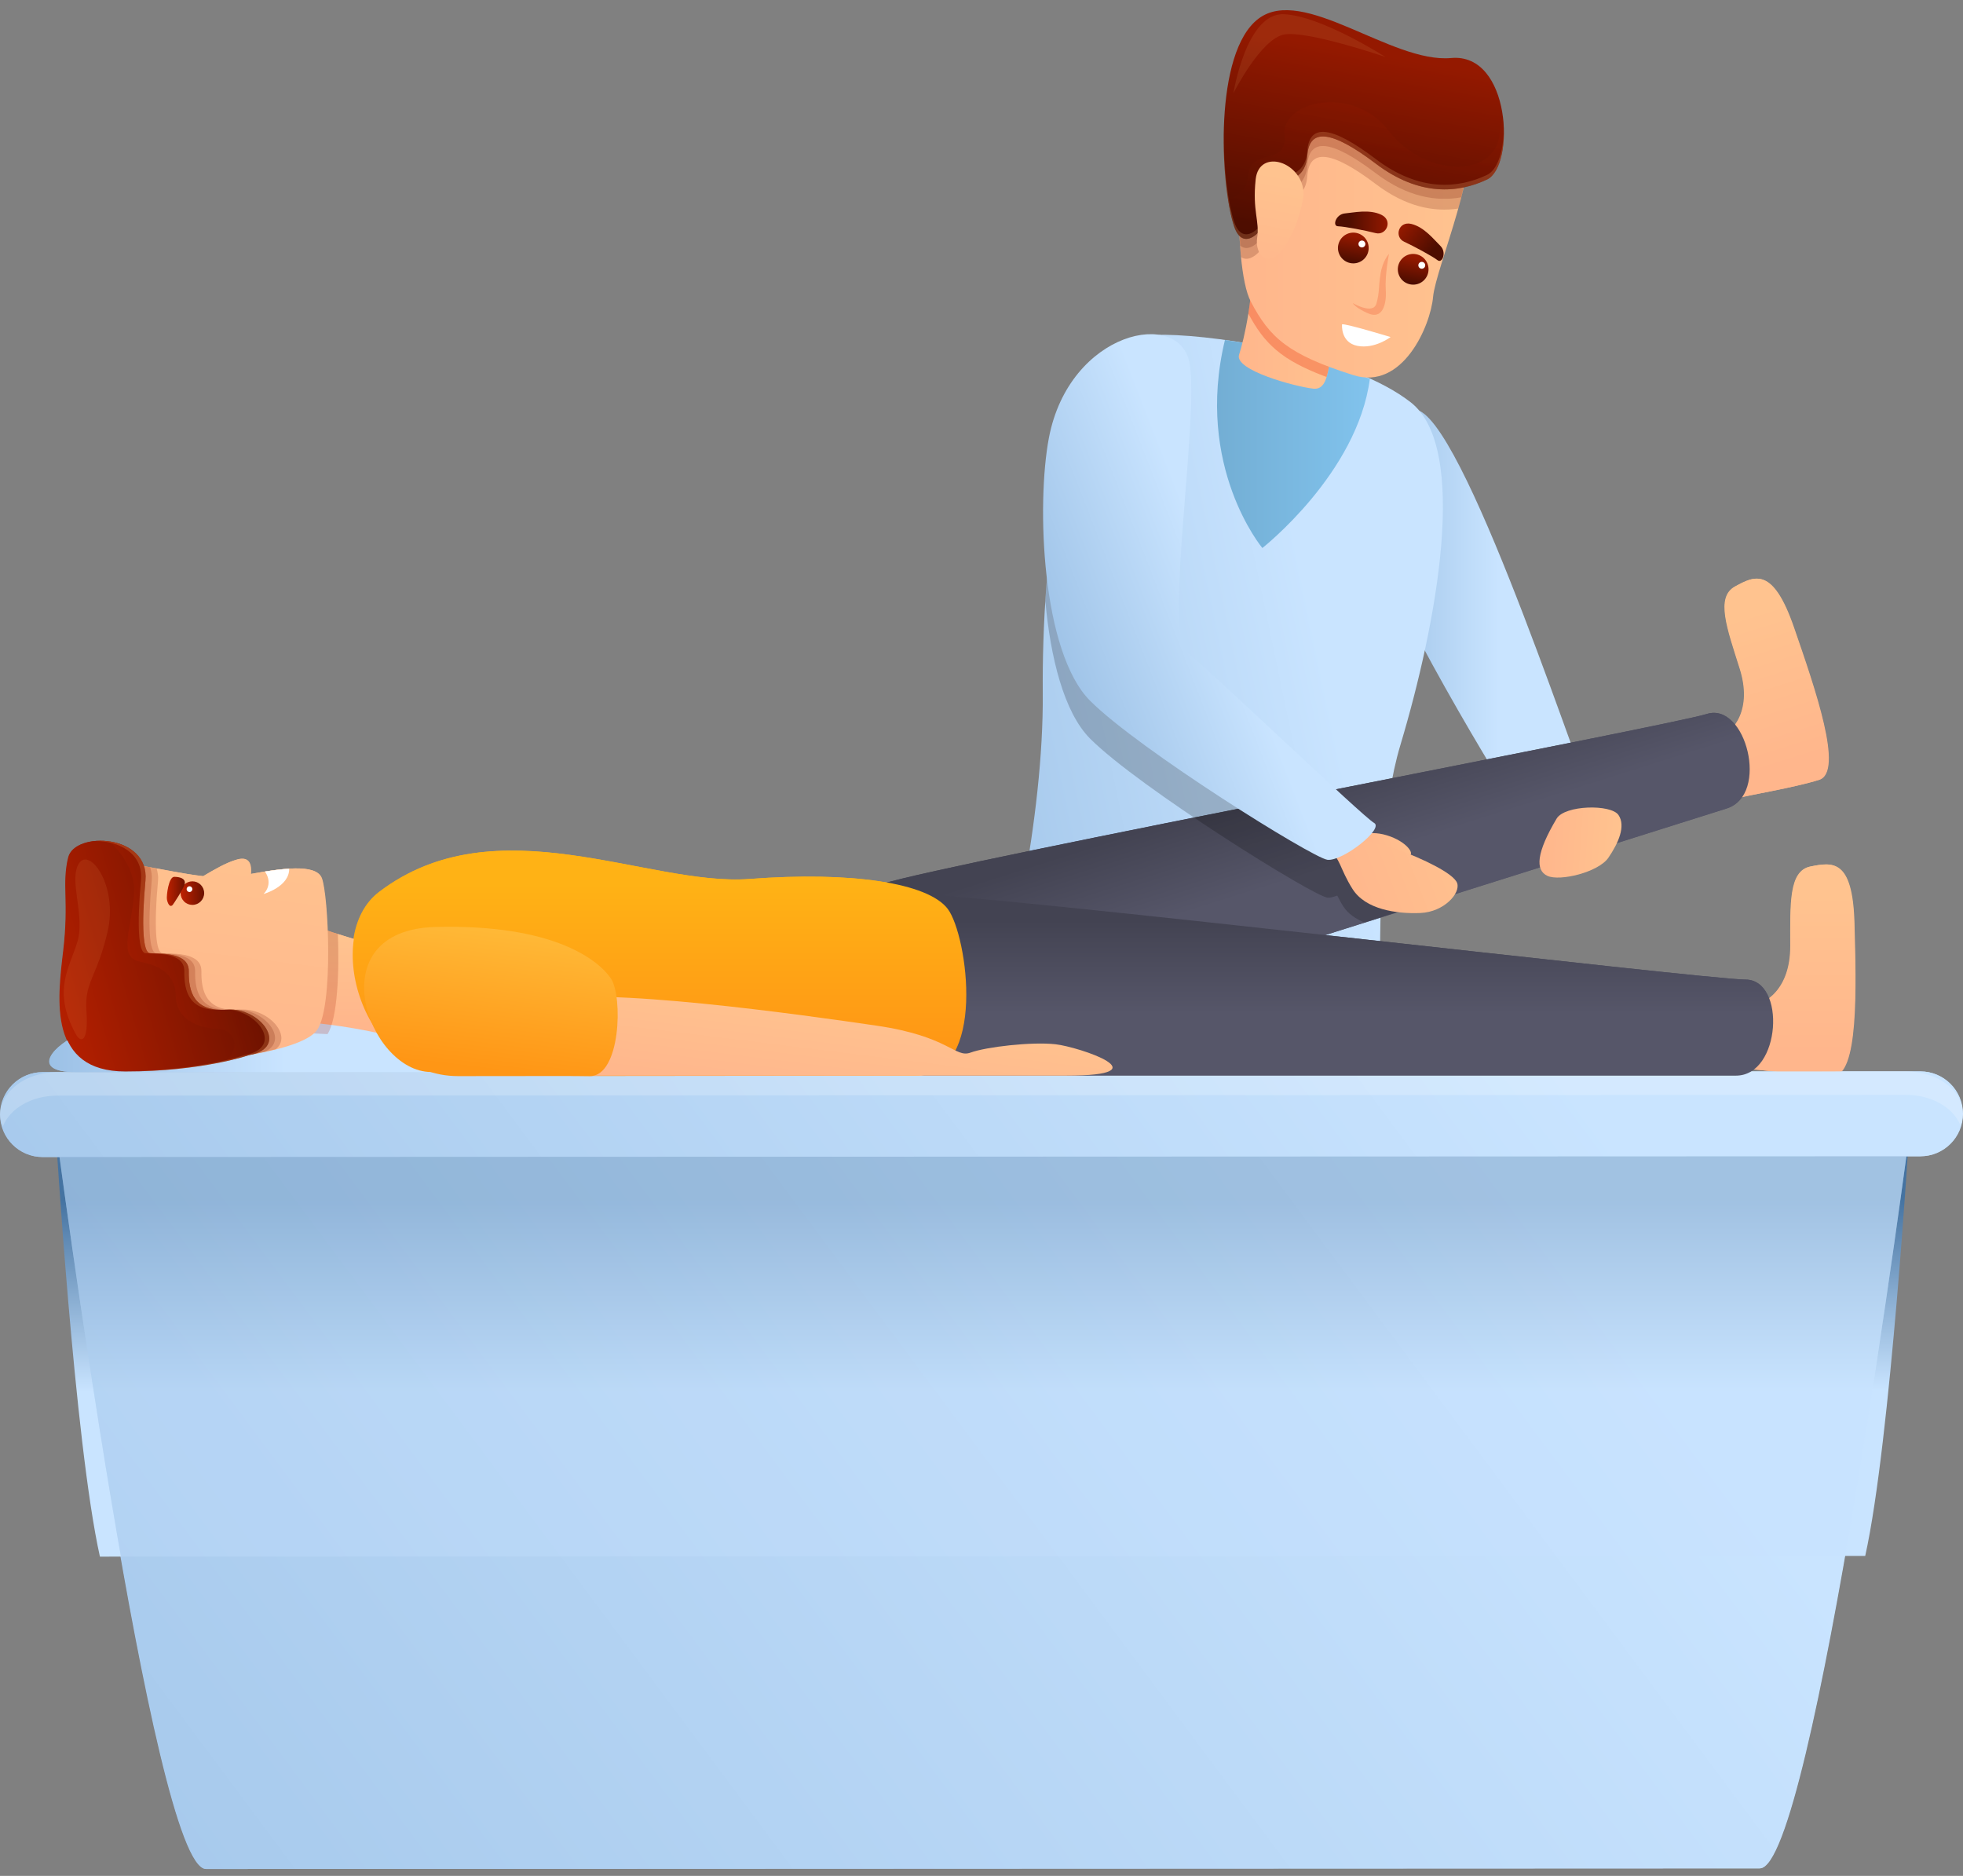
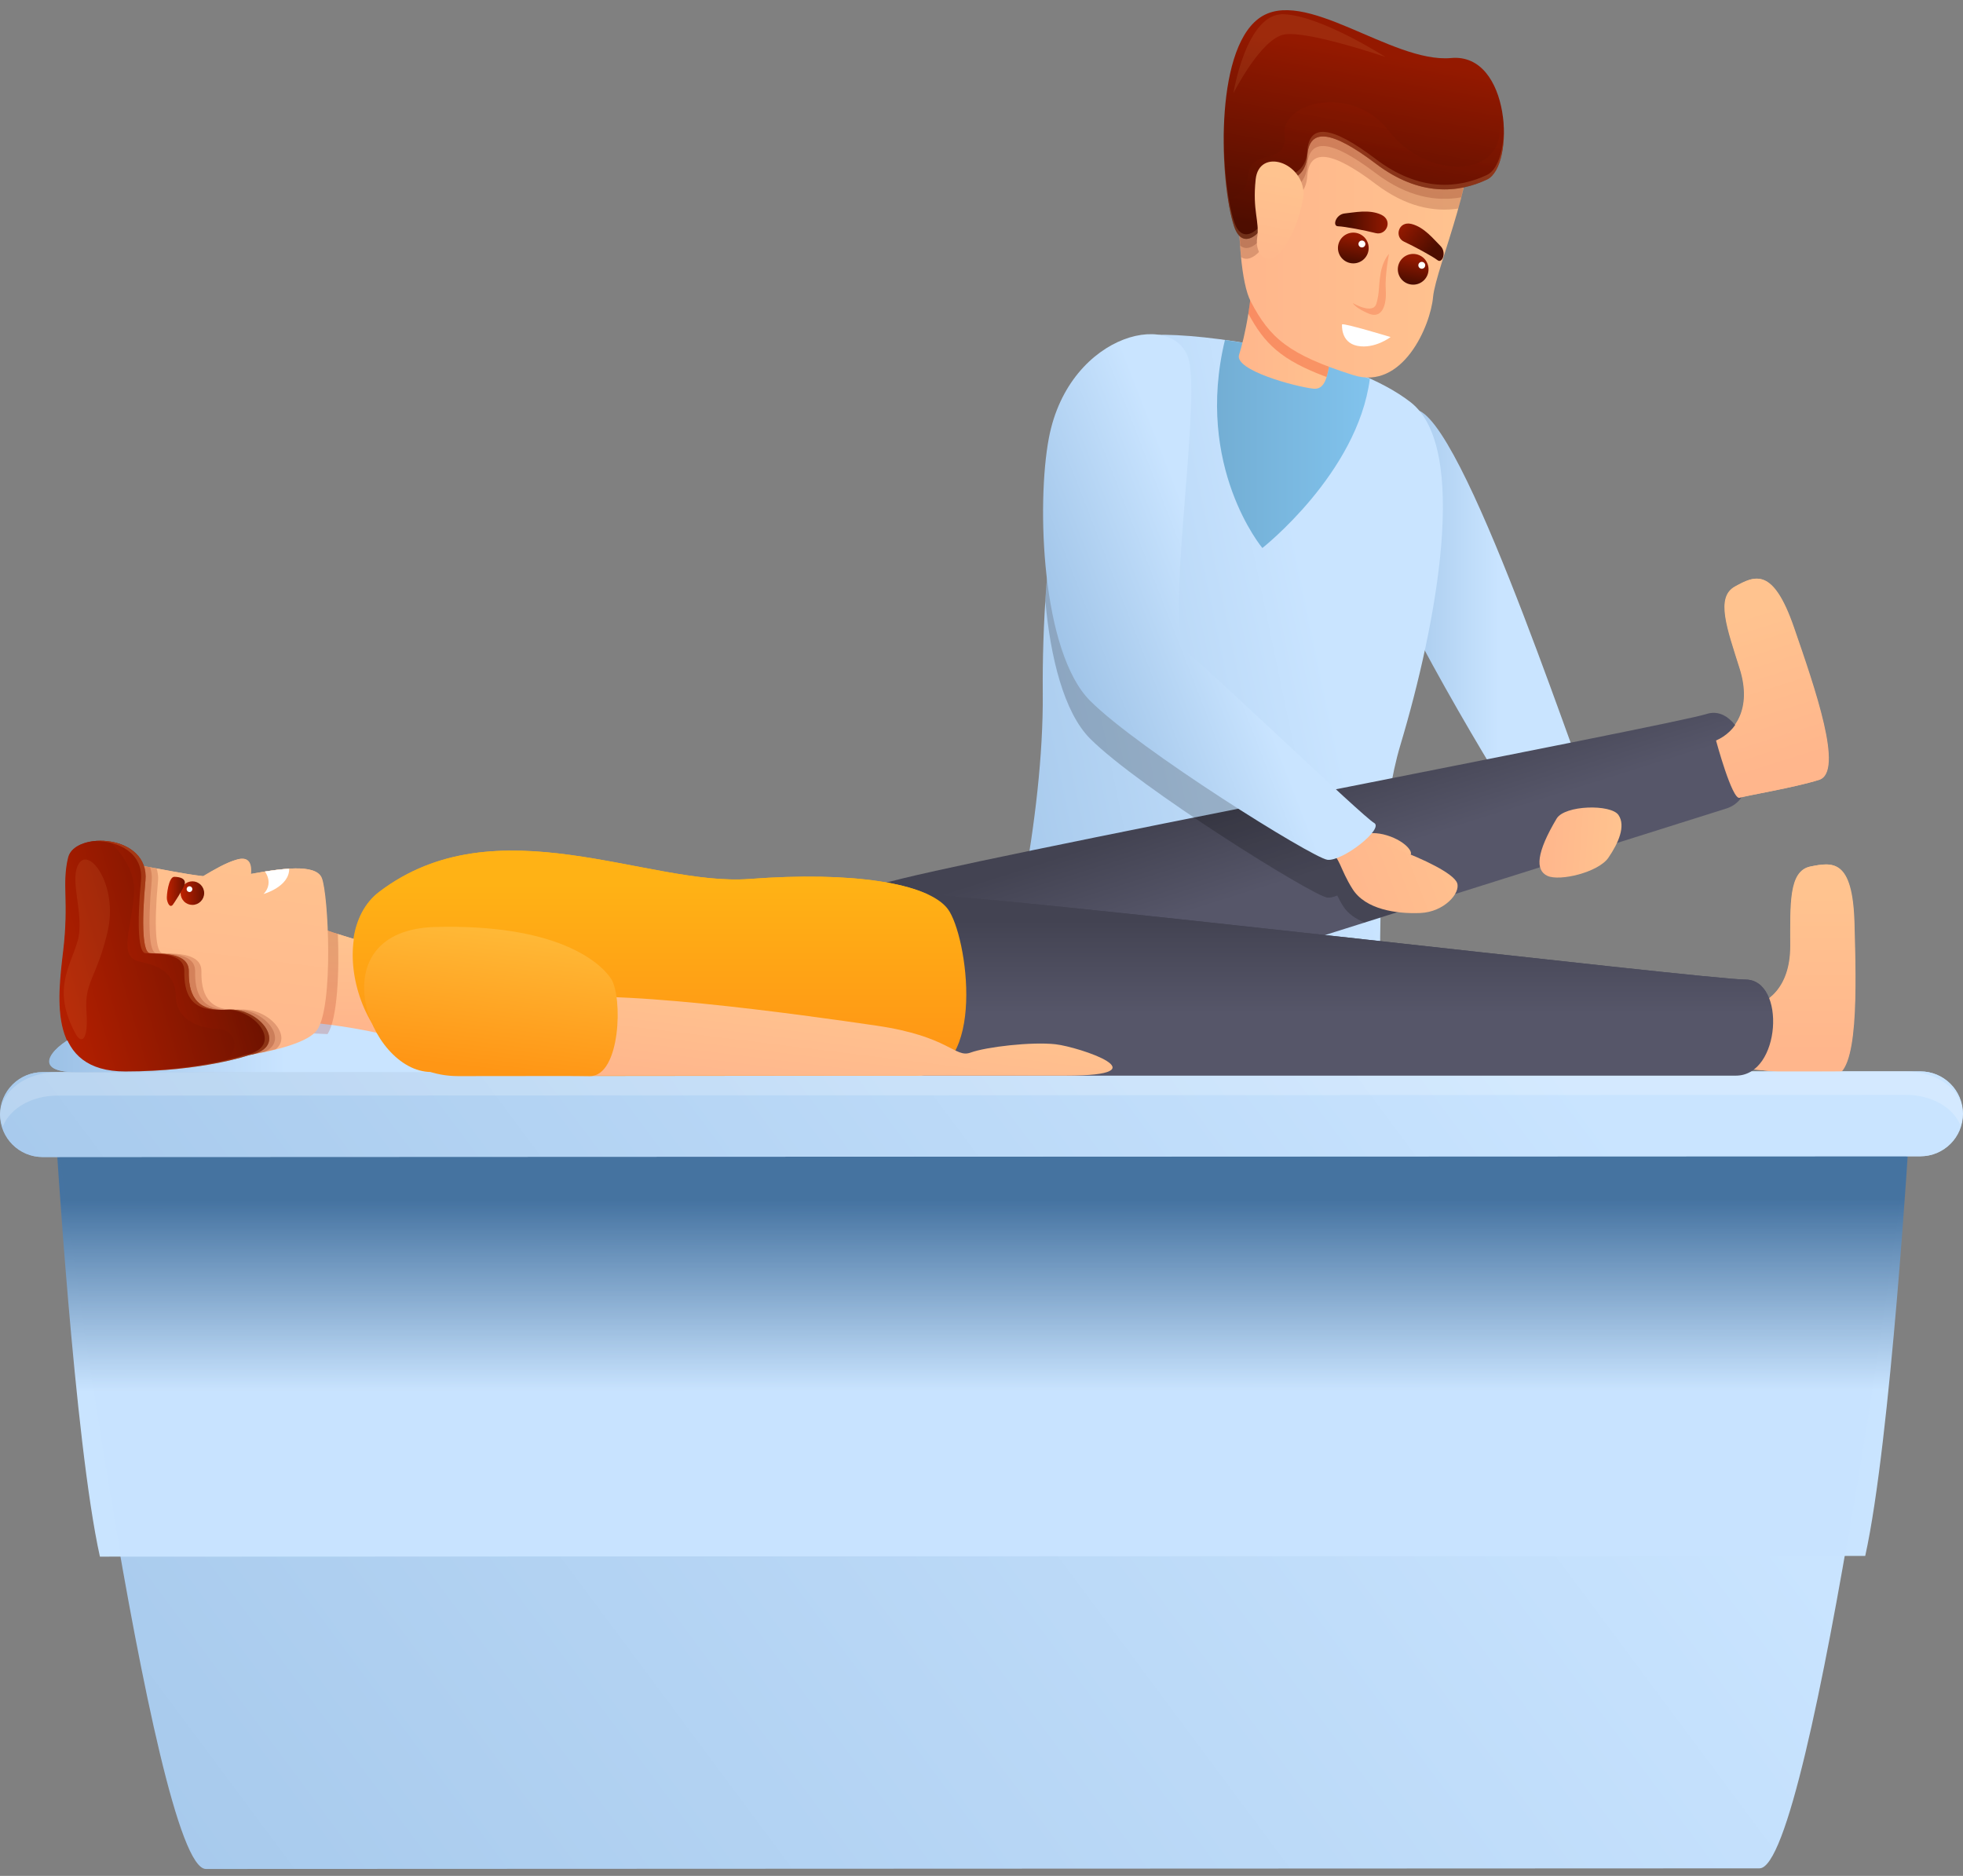
<svg xmlns="http://www.w3.org/2000/svg" width="90" height="86" viewBox="0 0 90 86" fill="none">
  <rect x="0" y="0" width="90" height="86" fill="#808080" stroke="none" />
  <path d="M65.069 18.828C67.407 19.892 72.721 36.514 73.314 37.473C73.908 38.432 71.343 39.23 70.411 38.237C69.479 37.245 64.204 28.296 63.258 25.511C62.311 22.726 64.129 18.401 65.069 18.828Z" fill="url(#paint0_linear_0_6610)" />
  <path d="M53.404 15.347C48.58 15.274 47.762 25.954 47.809 31.758C47.857 37.561 46.218 44.535 45.141 48.489C44.064 52.442 61.963 53.988 62.898 51.788C63.833 49.588 62.529 39.746 64.202 34.167C65.875 28.588 67.37 20.54 64.676 18.441C61.982 16.342 56.138 15.389 53.404 15.347Z" fill="url(#paint1_linear_0_6610)" />
  <path d="M13.709 47.348C16.025 47.443 18.236 47.61 18.236 47.61C18.236 47.61 17.854 44.076 17.377 43.575C16.899 43.074 14.583 42.739 14.225 42.238C13.867 41.736 13.153 47.295 13.709 47.348Z" fill="url(#paint2_linear_0_6610)" />
  <path d="M80.035 46.191C80.992 46.093 82.079 45.31 82.079 43.379C82.079 41.447 81.999 39.924 83.001 39.724C84.003 39.524 84.924 39.363 85.005 42.329C85.085 45.294 85.205 49.334 84.003 49.334C82.8 49.334 80.636 49.021 80.276 49.021C79.915 49.021 80.035 46.191 80.035 46.191Z" fill="url(#paint3_linear_0_6610)" />
  <path d="M58.359 51.45L58.359 51.075L45.045 51.268L31.731 51.086L31.731 51.461L2.552 51.884C2.552 51.884 6.999 85.682 9.44 85.682L31.741 85.673C48.05 85.666 64.359 85.66 80.669 85.653C83.11 85.652 87.538 51.85 87.538 51.85L58.359 51.45Z" fill="url(#paint4_linear_0_6610)" />
  <path d="M31.731 51.458V51.461L2.552 51.883C2.552 51.883 3.411 66.113 4.581 71.363L85.517 71.331C86.683 66.08 87.538 51.85 87.538 51.85L58.359 51.45V51.447L31.731 51.458Z" fill="url(#paint5_linear_0_6610)" />
  <path d="M88.034 53.008L1.946 53.043C0.872 53.043 0 52.172 1.37781e-07 51.098C-0 50.024 0.87 49.153 1.944 49.152L88.033 49.118C89.107 49.117 89.978 49.988 89.979 51.062C89.979 52.137 89.109 53.008 88.034 53.008Z" fill="url(#paint6_linear_0_6610)" />
  <path opacity="0.2" d="M2.607 50.228L87.371 50.194C88.559 50.194 89.55 50.79 89.865 51.601C89.932 51.428 89.979 51.25 89.979 51.062C89.978 49.988 88.811 49.118 87.371 49.118L2.607 49.152C1.167 49.152 -0 50.024 1.02797e-07 51.098C1.02797e-07 51.286 0.047 51.464 0.114 51.636C0.428 50.825 1.419 50.228 2.607 50.228Z" fill="white" />
  <path d="M78.656 33.948C79.539 33.567 80.341 32.493 79.76 30.651C79.179 28.809 78.645 27.381 79.54 26.889C80.435 26.396 81.266 25.966 82.234 28.77C83.202 31.574 84.532 35.391 83.385 35.753C82.238 36.114 80.081 36.466 79.737 36.575C79.393 36.683 78.656 33.948 78.656 33.948Z" fill="url(#paint7_linear_0_6610)" />
  <path d="M40.387 40.535C43.675 39.499 76.483 33.288 78.252 32.73C80.021 32.172 81.122 36.443 79.151 37.065L43.657 48.255C42.242 48.701 37.072 41.581 40.387 40.535Z" fill="url(#paint8_linear_0_6610)" />
  <path d="M41.557 40.967C45.004 40.967 78.161 44.908 80.016 44.908C81.871 44.908 81.637 49.312 79.57 49.312H42.354C40.87 49.312 38.08 40.967 41.557 40.967Z" fill="url(#paint9_linear_0_6610)" />
  <path d="M17.931 47.503C11.922 46.01 4.706 46.982 3.639 47.408C2.572 47.835 1.214 49.152 3.494 49.152H21.722C23.098 49.151 17.931 47.503 17.931 47.503Z" fill="url(#paint10_linear_0_6610)" />
  <path d="M20.983 49.334C16.589 49.334 14.715 42.911 17.381 40.885C22.744 36.809 29.706 40.649 34.359 40.296C39.011 39.943 42.529 40.471 43.434 41.672C44.339 42.873 45.261 49.312 41.965 49.312C38.67 49.312 22.146 49.334 20.983 49.334Z" fill="url(#paint11_linear_0_6610)" />
  <path opacity="0.2" d="M15.47 42.817C14.896 42.637 14.379 42.453 14.225 42.238C13.867 41.736 13.153 47.295 13.709 47.348C14.148 47.366 14.577 47.387 14.994 47.408C15.451 46.719 15.539 44.566 15.47 42.817Z" fill="url(#paint12_linear_0_6610)" />
  <path d="M14.737 40.254C14.472 39.572 12.847 39.819 11.489 40.066C11.527 39.649 11.439 39.242 10.862 39.404C10.368 39.541 9.821 39.864 9.307 40.168C7.487 39.964 5.378 39.289 4.578 39.713C3.519 40.275 3.475 41.68 3.497 44.274C3.519 46.868 3.727 48.96 6.278 48.874C8.829 48.787 13.764 48.316 14.52 47.214C15.277 46.111 15.039 41.032 14.737 40.254Z" fill="url(#paint13_linear_0_6610)" />
  <path opacity="0.2" d="M12.615 48.103C13.414 47.488 12.27 46.191 10.974 46.286C9.438 46.399 9.198 45.468 9.213 44.524C9.227 43.58 7.69 43.749 7.408 43.692C7.127 43.636 7.028 42.494 7.225 40.366C7.245 40.158 7.204 39.984 7.161 39.814C6.055 39.609 5.068 39.453 4.578 39.713C3.975 40.033 3.707 40.638 3.587 41.569C3.591 42.177 3.56 42.784 3.494 43.389C3.493 43.667 3.494 43.961 3.497 44.274C3.519 46.868 3.727 48.96 6.278 48.873C7.985 48.816 10.739 48.58 12.615 48.103Z" fill="url(#paint14_linear_0_6610)" />
  <path opacity="0.2" d="M6.278 48.874C7.83 48.821 10.257 48.623 12.096 48.23C13.303 47.697 12.083 46.183 10.685 46.286C9.149 46.399 8.91 45.468 8.924 44.524C8.938 43.58 7.401 43.749 7.12 43.692C6.838 43.636 6.739 42.494 6.936 40.366C6.958 40.138 6.919 39.944 6.866 39.761C5.883 39.586 5.024 39.477 4.578 39.713C3.519 40.275 3.476 41.68 3.497 44.274C3.519 46.868 3.728 48.96 6.278 48.874Z" fill="url(#paint15_linear_0_6610)" />
  <path d="M11.399 48.37C11.399 48.37 9.255 49.121 5.731 49.121C2.207 49.121 2.63 45.849 2.898 43.58C3.166 41.311 2.828 40.521 3.124 39.309C3.42 38.097 6.845 38.238 6.647 40.366C6.45 42.494 6.549 43.636 6.83 43.692C7.112 43.749 8.649 43.58 8.635 44.524C8.621 45.468 8.86 46.399 10.397 46.286C11.933 46.173 13.29 48.029 11.399 48.37Z" fill="url(#paint16_linear_0_6610)" />
  <path opacity="0.3" d="M10.397 46.286C8.86 46.399 8.621 45.468 8.635 44.524C8.649 43.58 7.112 43.749 6.83 43.692C6.549 43.636 6.45 42.494 6.647 40.366C6.748 39.281 5.907 38.718 5.019 38.582C5.542 39.101 6.167 39.919 6.126 40.873C6.055 42.494 5.336 43.876 6.394 44.087C7.451 44.298 8.015 44.721 8.041 45.708C8.068 46.694 9.001 47.132 9.96 47.174C10.839 47.213 10.961 48.172 10.3 48.657C11.001 48.503 11.399 48.369 11.399 48.369C13.29 48.029 11.933 46.173 10.397 46.286Z" fill="url(#paint17_linear_0_6610)" />
  <path opacity="0.2" d="M10.397 46.286C8.86 46.399 8.621 45.468 8.635 44.524C8.649 43.58 7.112 43.749 6.83 43.692C6.549 43.636 6.45 42.494 6.647 40.366C6.772 39.016 5.442 38.47 4.376 38.558C5.4 38.552 6.56 39.101 6.443 40.366C6.246 42.494 6.344 43.636 6.626 43.692C6.908 43.749 8.444 43.58 8.43 44.524C8.416 45.468 8.656 46.398 10.192 46.286C11.729 46.173 13.086 48.029 11.195 48.37C11.195 48.37 9.115 49.092 5.697 49.116C5.71 49.116 5.718 49.121 5.731 49.121C9.255 49.121 11.399 48.37 11.399 48.37C13.29 48.029 11.933 46.173 10.397 46.286Z" fill="#FFBC6A" />
  <path opacity="0.1" d="M3.449 47.399C2.354 45.392 3.181 44.355 3.533 43.157C3.886 41.959 3.111 40.322 3.604 39.576C4.097 38.83 5.407 40.62 4.907 42.734C4.407 44.848 3.843 45.003 3.942 46.37C4.041 47.738 3.702 47.864 3.449 47.399Z" fill="#FFBC6A" />
  <path d="M13.238 39.827C12.887 39.848 12.509 39.896 12.127 39.957C12.537 40.562 12.06 40.986 12.06 40.986C12.06 40.986 13.247 40.655 13.238 39.827Z" fill="white" />
  <path d="M9.339 40.944C9.341 41.016 9.328 41.087 9.301 41.154C9.275 41.221 9.235 41.282 9.185 41.333C9.135 41.384 9.075 41.425 9.008 41.453C8.942 41.481 8.871 41.495 8.799 41.495C8.727 41.495 8.656 41.481 8.59 41.453C8.524 41.425 8.464 41.384 8.413 41.333C8.363 41.282 8.323 41.221 8.297 41.154C8.27 41.087 8.257 41.016 8.259 40.944C8.262 40.803 8.32 40.668 8.421 40.569C8.522 40.47 8.658 40.414 8.799 40.414C8.941 40.414 9.077 40.47 9.178 40.569C9.279 40.668 9.337 40.803 9.339 40.944Z" fill="url(#paint18_linear_0_6610)" />
  <path d="M8.799 40.763C8.799 40.798 8.785 40.831 8.76 40.856C8.736 40.881 8.702 40.895 8.667 40.895C8.632 40.895 8.598 40.881 8.573 40.856C8.549 40.831 8.535 40.798 8.535 40.763C8.535 40.727 8.549 40.694 8.573 40.669C8.598 40.644 8.632 40.63 8.667 40.63C8.702 40.63 8.736 40.644 8.76 40.669C8.785 40.694 8.799 40.727 8.799 40.763Z" fill="white" />
  <path d="M7.897 41.485C7.918 41.463 8.448 40.678 8.455 40.477C8.462 40.276 8.235 40.202 7.971 40.197C7.707 40.191 7.607 41.069 7.63 41.222C7.654 41.376 7.754 41.636 7.897 41.485Z" fill="url(#paint19_linear_0_6610)" />
  <path d="M24.857 45.898C27.328 45.186 36.838 46.534 40.17 47.021C43.502 47.507 43.764 48.518 44.476 48.256C45.187 47.994 47.283 47.751 48.369 47.873C49.455 47.994 53.386 49.312 48.856 49.312H26.43C24.183 49.312 24.857 45.898 24.857 45.898Z" fill="url(#paint20_linear_0_6610)" />
  <path d="M19.74 49.145C16.86 49.145 14.505 42.633 19.953 42.496C25.4 42.359 27.422 44.031 27.983 44.852C28.545 45.673 28.433 49.334 27.029 49.334C25.625 49.334 20.651 49.145 19.74 49.145Z" fill="url(#paint21_linear_0_6610)" />
  <path d="M13.73 47.348C16.047 47.443 18.258 47.61 18.258 47.61C18.258 47.61 17.876 44.076 17.398 43.575C16.92 43.074 14.604 42.739 14.246 42.238C13.888 41.736 13.174 47.295 13.73 47.348Z" fill="url(#paint22_linear_0_6610)" />
  <path d="M80.056 46.191C81.013 46.093 82.1 45.31 82.1 43.379C82.1 41.447 82.02 39.924 83.022 39.724C84.024 39.524 84.945 39.363 85.025 42.329C85.106 45.294 85.226 49.334 84.024 49.334C82.821 49.334 80.657 49.021 80.297 49.021C79.936 49.021 80.056 46.191 80.056 46.191Z" fill="url(#paint23_linear_0_6610)" />
-   <path d="M58.38 51.45L58.38 51.075L45.066 51.268L31.752 51.086L31.752 51.461L2.573 51.884C2.573 51.884 7.021 85.682 9.462 85.682L31.762 85.673L58.39 85.662L80.69 85.653C83.131 85.652 87.559 51.85 87.559 51.85L58.38 51.45Z" fill="url(#paint24_linear_0_6610)" />
  <path opacity="0.3" d="M84.598 71.331C86.214 62.114 87.559 51.85 87.559 51.85L58.38 51.45V51.447L31.752 51.458V51.461L2.573 51.883C2.573 51.883 3.925 62.147 5.546 71.362L84.598 71.331Z" fill="url(#paint25_linear_0_6610)" />
  <path d="M88.055 53.008L1.967 53.043C0.893 53.043 0.021 52.172 0.021 51.098C0.021 50.024 0.891 49.153 1.965 49.152L88.054 49.118C89.128 49.117 89.999 49.988 90 51.062C90 52.137 89.13 53.008 88.055 53.008Z" fill="url(#paint26_linear_0_6610)" />
  <path opacity="0.2" d="M2.628 50.228L87.392 50.194C88.58 50.194 89.571 50.79 89.886 51.601C89.953 51.428 90 51.25 90 51.062C89.999 49.988 88.832 49.118 87.392 49.118L2.627 49.152C1.187 49.152 0.02 50.024 0.021 51.098C0.021 51.286 0.068 51.464 0.135 51.636C0.449 50.825 1.44 50.228 2.628 50.228Z" fill="white" />
  <path d="M78.677 33.948C79.56 33.567 80.362 32.493 79.781 30.651C79.2 28.809 78.666 27.381 79.561 26.889C80.456 26.396 81.287 25.966 82.255 28.77C83.223 31.574 84.553 35.391 83.406 35.753C82.259 36.114 80.102 36.466 79.758 36.575C79.414 36.683 78.677 33.948 78.677 33.948Z" fill="url(#paint27_linear_0_6610)" />
-   <path d="M40.409 40.535C43.697 39.499 76.504 33.288 78.273 32.73C80.042 32.172 81.144 36.443 79.172 37.065L43.678 48.255C42.263 48.701 37.093 41.581 40.409 40.535Z" fill="url(#paint28_linear_0_6610)" />
  <path d="M41.578 40.967C45.025 40.967 78.182 44.908 80.037 44.908C81.892 44.908 81.658 49.312 79.591 49.312H42.375C40.891 49.312 38.101 40.967 41.578 40.967Z" fill="url(#paint29_linear_0_6610)" />
  <path d="M17.952 47.503C11.943 46.01 4.727 46.982 3.66 47.408C2.593 47.835 1.236 49.152 3.515 49.152H21.743C23.119 49.151 17.952 47.503 17.952 47.503Z" fill="url(#paint30_linear_0_6610)" />
  <path d="M21.004 49.334C16.61 49.334 14.736 42.911 17.402 40.885C22.765 36.809 29.727 40.649 34.38 40.296C39.032 39.943 42.551 40.471 43.455 41.672C44.36 42.873 45.282 49.312 41.986 49.312C38.691 49.312 22.167 49.334 21.004 49.334Z" fill="url(#paint31_linear_0_6610)" />
  <path opacity="0.2" d="M15.491 42.817C14.917 42.637 14.4 42.453 14.246 42.238C13.888 41.736 13.174 47.295 13.73 47.348C14.169 47.366 14.598 47.387 15.015 47.408C15.472 46.719 15.56 44.566 15.491 42.817Z" fill="url(#paint32_linear_0_6610)" />
  <path d="M14.758 40.254C14.493 39.572 12.868 39.819 11.51 40.066C11.548 39.649 11.46 39.242 10.883 39.404C10.389 39.541 9.842 39.864 9.328 40.168C7.508 39.964 5.399 39.289 4.599 39.713C3.54 40.275 3.496 41.68 3.518 44.274C3.54 46.868 3.748 48.96 6.299 48.874C8.85 48.787 13.785 48.316 14.542 47.214C15.298 46.111 15.061 41.032 14.758 40.254Z" fill="url(#paint33_linear_0_6610)" />
  <path opacity="0.2" d="M12.636 48.103C13.435 47.488 12.291 46.191 10.995 46.286C9.459 46.399 9.22 45.468 9.234 44.524C9.248 43.58 7.711 43.749 7.429 43.692C7.148 43.636 7.049 42.494 7.246 40.366C7.266 40.158 7.225 39.984 7.182 39.814C6.076 39.609 5.089 39.453 4.599 39.713C3.996 40.033 3.728 40.638 3.608 41.569C3.612 42.177 3.581 42.784 3.515 43.389C3.514 43.667 3.515 43.961 3.518 44.274C3.54 46.868 3.748 48.96 6.299 48.873C8.006 48.816 10.76 48.58 12.636 48.103Z" fill="url(#paint34_linear_0_6610)" />
  <path opacity="0.2" d="M6.299 48.874C7.851 48.821 10.278 48.623 12.117 48.23C13.324 47.697 12.104 46.183 10.707 46.286C9.17 46.399 8.931 45.468 8.945 44.524C8.959 43.58 7.422 43.749 7.14 43.692C6.858 43.636 6.76 42.494 6.957 40.366C6.978 40.138 6.94 39.944 6.886 39.761C5.904 39.586 5.044 39.477 4.599 39.713C3.54 40.275 3.496 41.68 3.518 44.274C3.54 46.868 3.749 48.96 6.299 48.874Z" fill="url(#paint35_linear_0_6610)" />
  <path d="M11.421 48.37C11.421 48.37 9.276 49.121 5.752 49.121C2.229 49.121 2.652 45.849 2.919 43.58C3.187 41.31 2.849 40.521 3.145 39.309C3.441 38.097 6.866 38.238 6.669 40.366C6.471 42.494 6.57 43.636 6.852 43.692C7.134 43.749 8.67 43.58 8.656 44.524C8.642 45.468 8.882 46.399 10.418 46.286C11.954 46.173 13.311 48.029 11.421 48.37Z" fill="url(#paint36_linear_0_6610)" />
  <path opacity="0.3" d="M10.418 46.286C8.881 46.399 8.642 45.468 8.656 44.524C8.67 43.58 7.134 43.749 6.852 43.692C6.57 43.636 6.471 42.494 6.668 40.366C6.769 39.281 5.928 38.718 5.04 38.582C5.563 39.101 6.188 39.919 6.147 40.873C6.076 42.494 5.357 43.876 6.415 44.087C7.472 44.298 8.036 44.721 8.062 45.708C8.089 46.694 9.022 47.132 9.981 47.174C10.861 47.213 10.982 48.172 10.321 48.657C11.022 48.503 11.42 48.369 11.42 48.369C13.311 48.029 11.954 46.173 10.418 46.286Z" fill="url(#paint37_linear_0_6610)" />
  <path opacity="0.2" d="M10.418 46.286C8.881 46.399 8.642 45.468 8.656 44.524C8.67 43.58 7.134 43.749 6.852 43.692C6.57 43.636 6.471 42.494 6.668 40.366C6.794 39.016 5.463 38.47 4.397 38.558C5.421 38.552 6.581 39.101 6.464 40.366C6.267 42.494 6.365 43.636 6.647 43.692C6.929 43.749 8.465 43.58 8.451 44.524C8.437 45.468 8.677 46.398 10.213 46.286C11.75 46.173 13.107 48.029 11.216 48.37C11.216 48.37 9.136 49.092 5.718 49.116C5.731 49.116 5.739 49.121 5.752 49.121C9.276 49.121 11.42 48.37 11.42 48.37C13.311 48.029 11.954 46.173 10.418 46.286Z" fill="#FFBC6A" />
  <path opacity="0.1" d="M3.47 47.399C2.375 45.392 3.202 44.355 3.554 43.157C3.907 41.959 3.132 40.322 3.625 39.576C4.118 38.83 5.428 40.62 4.928 42.734C4.428 44.848 3.864 45.003 3.963 46.37C4.062 47.738 3.724 47.864 3.47 47.399Z" fill="#FFBC6A" />
  <path d="M13.259 39.827C12.908 39.848 12.53 39.896 12.149 39.957C12.558 40.562 12.081 40.986 12.081 40.986C12.081 40.986 13.269 40.655 13.259 39.827Z" fill="white" />
  <path d="M9.361 40.944C9.361 41.088 9.304 41.225 9.202 41.326C9.101 41.428 8.964 41.485 8.82 41.485C8.677 41.485 8.539 41.428 8.438 41.326C8.337 41.225 8.28 41.088 8.28 40.944C8.28 40.801 8.337 40.664 8.438 40.562C8.539 40.461 8.677 40.404 8.82 40.404C8.964 40.404 9.101 40.461 9.202 40.562C9.304 40.664 9.361 40.801 9.361 40.944Z" fill="url(#paint38_linear_0_6610)" />
  <path d="M8.82 40.763C8.82 40.798 8.806 40.831 8.781 40.856C8.757 40.881 8.723 40.895 8.688 40.895C8.653 40.895 8.619 40.881 8.595 40.856C8.57 40.831 8.556 40.798 8.556 40.763C8.556 40.727 8.57 40.694 8.595 40.669C8.619 40.644 8.653 40.63 8.688 40.63C8.723 40.63 8.757 40.644 8.781 40.669C8.806 40.694 8.82 40.727 8.82 40.763Z" fill="white" />
  <path d="M7.918 41.485C7.939 41.463 8.469 40.678 8.476 40.477C8.484 40.276 8.256 40.202 7.992 40.197C7.728 40.191 7.628 41.069 7.652 41.222C7.675 41.376 7.775 41.636 7.918 41.485Z" fill="url(#paint39_linear_0_6610)" />
  <path d="M24.878 45.898C27.349 45.186 36.859 46.534 40.191 47.021C43.523 47.507 43.785 48.518 44.497 48.256C45.208 47.994 47.305 47.751 48.39 47.873C49.476 47.994 53.407 49.312 48.877 49.312H26.451C24.205 49.312 24.878 45.898 24.878 45.898Z" fill="url(#paint40_linear_0_6610)" />
  <path d="M19.762 49.145C16.881 49.145 14.527 42.633 19.974 42.496C25.421 42.359 27.443 44.031 28.005 44.852C28.566 45.673 28.454 49.334 27.05 49.334C25.646 49.334 20.673 49.145 19.762 49.145Z" fill="url(#paint41_linear_0_6610)" />
  <path d="M62.342 38.72C61.987 38.381 62.649 38.01 63.586 38.295C64.522 38.579 64.926 39.215 64.557 39.232C64.187 39.249 62.342 38.72 62.342 38.72Z" fill="url(#paint42_linear_0_6610)" />
  <path opacity="0.2" d="M63.686 39.747C63.474 39.668 63.257 39.6 63.037 39.543C63.026 39.514 63.029 39.477 62.996 39.459C62.51 39.197 55.462 32.455 54.412 31.633C53.362 30.811 53.91 21.128 53.499 18.525C53.204 16.654 51.534 16.594 49.677 18.584C48.628 21.011 48.13 24.428 47.929 27.563C48.156 30.117 48.775 32.658 49.983 33.866C52.221 36.103 60.173 41.062 60.858 41.151C60.976 41.166 61.138 41.121 61.312 41.056C61.39 41.21 61.469 41.367 61.586 41.55C61.807 41.899 62.16 42.12 62.55 42.291L66.275 41.117C65.892 40.672 64.62 40.093 63.686 39.747Z" fill="black" />
  <path d="M60.964 39.071C61.432 39.269 61.42 39.824 62.014 40.76C62.608 41.696 64.023 41.901 65.119 41.856C66.215 41.81 66.968 40.943 66.808 40.486C66.648 40.03 65.164 39.345 64.114 38.957C63.064 38.569 62.767 38.706 62.357 38.363C61.946 38.021 60.964 39.071 60.964 39.071Z" fill="url(#paint43_linear_0_6610)" />
  <path d="M48.089 20.08C47.517 23.091 47.746 29.894 49.984 32.131C52.221 34.368 60.174 39.327 60.858 39.416C61.543 39.504 63.481 37.985 62.996 37.724C62.51 37.462 55.462 30.72 54.412 29.898C53.362 29.076 54.96 19.301 54.549 16.699C54.138 14.097 49.026 15.152 48.089 20.08Z" fill="url(#paint44_linear_0_6610)" />
  <path d="M71.368 37.529C70.444 39.083 70.377 39.89 70.945 40.153C71.512 40.416 73.285 39.989 73.742 39.322C74.198 38.656 74.549 37.87 74.205 37.364C73.861 36.858 71.738 36.906 71.368 37.529Z" fill="url(#paint45_linear_0_6610)" />
  <path d="M62.805 17.373C60.821 16.471 58.297 15.883 56.161 15.588C54.761 21.399 57.877 25.123 57.877 25.123C57.877 25.123 62.233 21.706 62.805 17.373Z" fill="url(#paint46_linear_0_6610)" />
  <path d="M57.426 11.357C57.517 13.526 57.038 15.558 56.809 16.265C56.581 16.973 59.389 17.726 60.21 17.818C61.032 17.909 60.872 16.448 61.238 15.147C61.603 13.846 57.426 11.357 57.426 11.357Z" fill="url(#paint47_linear_0_6610)" />
  <path opacity="0.3" d="M57.426 11.357C57.472 12.449 57.373 13.506 57.234 14.377C57.971 15.751 58.727 16.505 60.82 17.283C60.986 16.757 61.019 15.927 61.238 15.147C61.603 13.846 57.426 11.357 57.426 11.357Z" fill="#E92900" />
  <path d="M62.048 17.198C59.056 16.25 58.215 15.484 57.344 13.82C56.473 12.155 56.723 5.082 57.514 3.126C58.304 1.171 66.377 4 67.209 5.623C68.041 7.246 65.822 12.28 65.704 13.612C65.586 14.943 64.305 17.914 62.048 17.198Z" fill="url(#paint48_linear_0_6610)" />
  <path opacity="0.2" d="M67.209 5.623C66.376 4 58.304 1.17 57.514 3.126C56.916 4.604 56.628 9.005 56.899 11.785C57.427 12.155 58.179 11.143 58.179 10.604C58.179 9.942 58.681 9.211 58.681 9.211C58.681 9.211 59.845 9.348 59.937 8.07C60.028 6.792 61.055 6.906 63.073 8.435C64.476 9.499 65.763 9.725 66.857 9.562C67.299 7.988 67.611 6.407 67.209 5.623Z" fill="url(#paint49_linear_0_6610)" />
  <path opacity="0.2" d="M58.179 10.106C58.179 9.444 58.681 8.714 58.681 8.714C58.681 8.714 59.846 8.851 59.937 7.573C60.028 6.294 61.055 6.408 63.073 7.938C64.532 9.044 65.867 9.248 66.989 9.047C67.35 7.653 67.566 6.321 67.209 5.623C66.376 4 58.304 1.171 57.514 3.126C56.951 4.518 56.67 8.481 56.864 11.262C57.392 11.707 58.179 10.657 58.179 10.106Z" fill="url(#paint50_linear_0_6610)" />
  <path d="M56.581 10.376C55.937 8.444 55.645 2.409 57.699 0.856C59.754 -0.696 63.795 2.911 66.534 2.66C69.273 2.409 69.479 7.614 68.178 8.23C66.876 8.846 65.09 9.029 63.073 7.499C61.055 5.97 60.028 5.856 59.937 7.134C59.845 8.413 58.681 8.276 58.681 8.276C58.681 8.276 58.179 9.006 58.179 9.668C58.179 10.33 57.038 11.745 56.581 10.376Z" fill="url(#paint51_linear_0_6610)" />
  <path opacity="0.2" d="M59.937 7.134C60.028 5.856 61.055 5.97 63.073 7.499C65.091 9.029 66.877 8.846 68.178 8.23C68.777 7.946 69.052 6.688 68.911 5.438C68.832 5.575 68.778 5.724 68.776 5.895C68.759 8.25 65.339 8.164 63.672 5.998C62.004 3.833 58.739 4.675 58.893 6.17C59.048 7.666 57.329 6.738 57.234 8.01C57.181 8.732 56.736 9.075 56.292 9.053C56.372 9.584 56.47 10.044 56.581 10.376C57.038 11.746 58.179 10.33 58.179 9.668C58.179 9.006 58.681 8.276 58.681 8.276C58.681 8.276 59.845 8.413 59.937 7.134Z" fill="url(#paint52_linear_0_6610)" />
  <path opacity="0.2" d="M68.178 8.019C66.877 8.636 65.091 8.818 63.073 7.289C61.055 5.76 60.028 5.645 59.937 6.924C59.846 8.202 58.681 8.065 58.681 8.065C58.681 8.065 58.179 8.795 58.179 9.457C58.179 10.119 57.038 11.535 56.581 10.165C56.309 9.349 56.102 7.798 56.106 6.163C56.082 7.875 56.297 9.524 56.581 10.376C57.038 11.745 58.179 10.33 58.179 9.668C58.179 9.006 58.681 8.275 58.681 8.275C58.681 8.275 59.846 8.412 59.937 7.134C60.028 5.855 61.055 5.97 63.073 7.499C65.091 9.029 66.877 8.846 68.178 8.23C68.687 7.989 68.961 7.044 68.947 6C68.923 6.958 68.652 7.795 68.178 8.019Z" fill="#FFBE7F" />
  <path opacity="0.1" d="M56.55 4.273C56.55 4.273 57.137 0.574 58.864 0.652C60.592 0.73 63.517 2.611 63.517 2.611C63.517 2.611 59.964 1.397 58.887 1.58C57.81 1.764 56.55 4.273 56.55 4.273Z" fill="#FFBE7F" />
  <path opacity="0.2" d="M63.683 11.641C63.683 11.641 63.488 12.61 63.534 13.297C63.58 13.985 63.367 14.638 62.746 14.375C62.125 14.111 62.022 13.893 62.022 13.893C62.022 13.893 62.961 14.455 63.11 13.905C63.259 13.355 63.191 13.206 63.294 12.564C63.397 11.922 63.683 11.641 63.683 11.641Z" fill="#E92900" />
  <path d="M59.77 8.912C59.762 7.42 57.724 6.763 57.57 8.224C57.415 9.685 57.759 10.132 57.638 10.905C57.518 11.679 58.171 12.411 58.91 11.289C59.649 10.166 59.77 8.912 59.77 8.912Z" fill="url(#paint53_linear_0_6610)" />
  <path d="M62.752 11.369C62.752 11.462 62.734 11.553 62.698 11.639C62.663 11.725 62.611 11.802 62.545 11.868C62.48 11.933 62.402 11.985 62.317 12.02C62.231 12.056 62.14 12.074 62.047 12.074C61.954 12.074 61.863 12.056 61.777 12.02C61.692 11.985 61.614 11.933 61.549 11.867C61.483 11.802 61.431 11.724 61.396 11.639C61.361 11.553 61.342 11.461 61.342 11.369C61.343 11.182 61.417 11.003 61.549 10.871C61.681 10.739 61.861 10.664 62.047 10.664C62.234 10.664 62.414 10.739 62.546 10.871C62.678 11.003 62.752 11.182 62.752 11.369Z" fill="url(#paint54_linear_0_6610)" />
  <path d="M62.599 11.18C62.6 11.201 62.596 11.223 62.589 11.242C62.581 11.262 62.57 11.28 62.555 11.295C62.54 11.311 62.523 11.323 62.503 11.331C62.484 11.339 62.463 11.344 62.441 11.344C62.42 11.344 62.399 11.339 62.38 11.331C62.36 11.323 62.343 11.311 62.328 11.295C62.313 11.28 62.302 11.262 62.294 11.242C62.287 11.223 62.283 11.201 62.284 11.18C62.285 11.139 62.303 11.101 62.332 11.072C62.361 11.044 62.401 11.028 62.441 11.028C62.482 11.028 62.522 11.044 62.551 11.072C62.58 11.101 62.597 11.139 62.599 11.18Z" fill="white" />
  <path d="M65.496 12.346C65.496 12.438 65.478 12.53 65.443 12.615C65.407 12.701 65.355 12.779 65.29 12.844C65.224 12.909 65.147 12.961 65.061 12.997C64.976 13.032 64.884 13.05 64.792 13.05C64.699 13.05 64.607 13.032 64.522 12.997C64.436 12.961 64.359 12.91 64.293 12.844C64.228 12.779 64.176 12.701 64.141 12.616C64.105 12.53 64.087 12.438 64.087 12.346C64.087 12.159 64.161 11.98 64.293 11.848C64.425 11.715 64.605 11.641 64.791 11.641C64.978 11.641 65.157 11.715 65.29 11.847C65.422 11.98 65.496 12.159 65.496 12.346Z" fill="url(#paint55_linear_0_6610)" />
  <path d="M65.344 12.157C65.344 12.178 65.341 12.199 65.333 12.219C65.326 12.239 65.314 12.257 65.299 12.272C65.285 12.287 65.267 12.299 65.248 12.307C65.228 12.316 65.207 12.32 65.186 12.32C65.165 12.32 65.144 12.316 65.124 12.307C65.105 12.299 65.087 12.287 65.073 12.272C65.058 12.257 65.046 12.239 65.039 12.219C65.031 12.199 65.028 12.178 65.029 12.157C65.03 12.116 65.047 12.077 65.077 12.049C65.106 12.021 65.145 12.005 65.186 12.005C65.227 12.005 65.266 12.021 65.296 12.049C65.325 12.077 65.342 12.116 65.344 12.157Z" fill="white" />
  <path d="M61.342 10.373C61.655 10.383 62.584 10.562 63.074 10.687C63.564 10.811 63.882 10.106 63.328 9.844C62.773 9.582 62.077 9.746 61.66 9.784C61.244 9.823 61.076 10.364 61.342 10.373Z" fill="url(#paint56_linear_0_6610)" />
  <path d="M65.913 11.931C65.665 11.741 64.831 11.292 64.373 11.079C63.915 10.866 64.114 10.119 64.709 10.266C65.304 10.413 65.74 10.98 66.039 11.273C66.338 11.567 66.125 12.093 65.913 11.931Z" fill="url(#paint57_linear_0_6610)" />
  <path d="M61.531 14.868C61.695 14.825 63.757 15.452 63.757 15.452C63.757 15.452 63.027 16.011 62.236 15.856C61.446 15.701 61.531 14.868 61.531 14.868Z" fill="white" />
  <defs>
    <linearGradient id="paint0_linear_0_6610" x1="62.992" y1="28.746" x2="73.402" y2="28.746" gradientUnits="userSpaceOnUse">
      <stop stop-color="#9CC1E6" />
      <stop offset="0.548" stop-color="#C9E4FF" />
    </linearGradient>
    <linearGradient id="paint1_linear_0_6610" x1="41.191" y1="39.687" x2="78.639" y2="31.857" gradientUnits="userSpaceOnUse">
      <stop stop-color="#9CC1E6" />
      <stop offset="0.548" stop-color="#C9E4FF" />
    </linearGradient>
    <linearGradient id="paint2_linear_0_6610" x1="15.87" y1="47.023" x2="15.87" y2="43.005" gradientUnits="userSpaceOnUse">
      <stop stop-color="#FFB68C" />
      <stop offset="1" stop-color="#FFC38F" />
    </linearGradient>
    <linearGradient id="paint3_linear_0_6610" x1="82.534" y1="48.28" x2="82.534" y2="41.065" gradientUnits="userSpaceOnUse">
      <stop stop-color="#FFB68C" />
      <stop offset="1" stop-color="#FFC38F" />
    </linearGradient>
    <linearGradient id="paint4_linear_0_6610" x1="-15.645" y1="92.497" x2="118.378" y2="-7.243" gradientUnits="userSpaceOnUse">
      <stop stop-color="#9CC1E6" />
      <stop offset="0.548" stop-color="#C9E4FF" />
    </linearGradient>
    <linearGradient id="paint5_linear_0_6610" x1="45.007" y1="54.929" x2="45.019" y2="71.055" gradientUnits="userSpaceOnUse">
      <stop offset="0.005" stop-color="#4573A1" />
      <stop offset="0.548" stop-color="#C9E4FF" />
    </linearGradient>
    <linearGradient id="paint6_linear_0_6610" x1="-9.897" y1="73.816" x2="107.909" y2="-13.855" gradientUnits="userSpaceOnUse">
      <stop stop-color="#9CC1E6" />
      <stop offset="0.548" stop-color="#C9E4FF" />
    </linearGradient>
    <linearGradient id="paint7_linear_0_6610" x1="81.679" y1="35.165" x2="79.508" y2="28.285" gradientUnits="userSpaceOnUse">
      <stop stop-color="#FFB68C" />
      <stop offset="1" stop-color="#FFC38F" />
    </linearGradient>
    <linearGradient id="paint8_linear_0_6610" x1="60.78" y1="41.89" x2="58.913" y2="35.973" gradientUnits="userSpaceOnUse">
      <stop offset="0.313" stop-color="#565669" />
      <stop offset="1" stop-color="#434352" />
    </linearGradient>
    <linearGradient id="paint9_linear_0_6610" x1="60.58" y1="48.405" x2="60.58" y2="42.201" gradientUnits="userSpaceOnUse">
      <stop offset="0.313" stop-color="#565669" />
      <stop offset="1" stop-color="#434352" />
    </linearGradient>
    <linearGradient id="paint10_linear_0_6610" x1="2.253" y1="47.927" x2="21.955" y2="47.927" gradientUnits="userSpaceOnUse">
      <stop stop-color="#9CC1E6" />
      <stop offset="0.548" stop-color="#C9E4FF" />
    </linearGradient>
    <linearGradient id="paint11_linear_0_6610" x1="30.216" y1="48.211" x2="30.216" y2="40.525" gradientUnits="userSpaceOnUse">
      <stop stop-color="#FF9615" />
      <stop offset="1" stop-color="#FFB215" />
    </linearGradient>
    <linearGradient id="paint12_linear_0_6610" x1="14.205" y1="47.626" x2="14.98" y2="41.511" gradientUnits="userSpaceOnUse">
      <stop stop-color="#BF2100" />
      <stop offset="0.938" stop-color="#701300" />
    </linearGradient>
    <linearGradient id="paint13_linear_0_6610" x1="8.493" y1="49.629" x2="10.009" y2="37.667" gradientUnits="userSpaceOnUse">
      <stop stop-color="#FFB68C" />
      <stop offset="1" stop-color="#FFC38F" />
    </linearGradient>
    <linearGradient id="paint14_linear_0_6610" x1="1.907" y1="45.82" x2="11.927" y2="42.942" gradientUnits="userSpaceOnUse">
      <stop stop-color="#BF2100" />
      <stop offset="0.938" stop-color="#701300" />
    </linearGradient>
    <linearGradient id="paint15_linear_0_6610" x1="1.948" y1="45.797" x2="11.646" y2="43.012" gradientUnits="userSpaceOnUse">
      <stop stop-color="#BF2100" />
      <stop offset="0.938" stop-color="#701300" />
    </linearGradient>
    <linearGradient id="paint16_linear_0_6610" x1="0.844" y1="45.466" x2="11.246" y2="42.478" gradientUnits="userSpaceOnUse">
      <stop stop-color="#BF2100" />
      <stop offset="0.938" stop-color="#701300" />
    </linearGradient>
    <linearGradient id="paint17_linear_0_6610" x1="5.183" y1="44.352" x2="11.135" y2="42.642" gradientUnits="userSpaceOnUse">
      <stop stop-color="#BF2100" />
      <stop offset="0.938" stop-color="#701300" />
    </linearGradient>
    <linearGradient id="paint18_linear_0_6610" x1="8.259" y1="40.944" x2="9.339" y2="40.944" gradientUnits="userSpaceOnUse">
      <stop stop-color="#BF2100" />
      <stop offset="0.938" stop-color="#701300" />
    </linearGradient>
    <linearGradient id="paint19_linear_0_6610" x1="7.627" y1="40.864" x2="8.455" y2="40.864" gradientUnits="userSpaceOnUse">
      <stop stop-color="#BF2100" />
      <stop offset="0.938" stop-color="#701300" />
    </linearGradient>
    <linearGradient id="paint20_linear_0_6610" x1="37.547" y1="50.437" x2="38.109" y2="45.877" gradientUnits="userSpaceOnUse">
      <stop stop-color="#FFB68C" />
      <stop offset="1" stop-color="#FFC38F" />
    </linearGradient>
    <linearGradient id="paint21_linear_0_6610" x1="22.116" y1="49.018" x2="23.052" y2="41.418" gradientUnits="userSpaceOnUse">
      <stop stop-color="#FF9615" />
      <stop offset="1" stop-color="#FFBF3D" />
    </linearGradient>
    <linearGradient id="paint22_linear_0_6610" x1="15.892" y1="47.023" x2="15.892" y2="43.005" gradientUnits="userSpaceOnUse">
      <stop stop-color="#FFB68C" />
      <stop offset="1" stop-color="#FFC38F" />
    </linearGradient>
    <linearGradient id="paint23_linear_0_6610" x1="82.555" y1="48.28" x2="82.555" y2="41.065" gradientUnits="userSpaceOnUse">
      <stop stop-color="#FFB68C" />
      <stop offset="1" stop-color="#FFC38F" />
    </linearGradient>
    <linearGradient id="paint24_linear_0_6610" x1="-15.624" y1="92.497" x2="118.4" y2="-7.243" gradientUnits="userSpaceOnUse">
      <stop stop-color="#9CC1E6" />
      <stop offset="0.548" stop-color="#C9E4FF" />
    </linearGradient>
    <linearGradient id="paint25_linear_0_6610" x1="45.066" y1="54.953" x2="45.066" y2="71.094" gradientUnits="userSpaceOnUse">
      <stop offset="0.005" stop-color="#4573A1" />
      <stop offset="0.548" stop-color="#C9E4FF" />
    </linearGradient>
    <linearGradient id="paint26_linear_0_6610" x1="-9.876" y1="73.816" x2="107.93" y2="-13.855" gradientUnits="userSpaceOnUse">
      <stop stop-color="#9CC1E6" />
      <stop offset="0.548" stop-color="#C9E4FF" />
    </linearGradient>
    <linearGradient id="paint27_linear_0_6610" x1="81.7" y1="35.165" x2="79.529" y2="28.285" gradientUnits="userSpaceOnUse">
      <stop stop-color="#FFB68C" />
      <stop offset="1" stop-color="#FFC38F" />
    </linearGradient>
    <linearGradient id="paint28_linear_0_6610" x1="60.801" y1="41.89" x2="58.934" y2="35.973" gradientUnits="userSpaceOnUse">
      <stop offset="0.313" stop-color="#565669" />
      <stop offset="1" stop-color="#434352" />
    </linearGradient>
    <linearGradient id="paint29_linear_0_6610" x1="60.601" y1="48.405" x2="60.601" y2="42.201" gradientUnits="userSpaceOnUse">
      <stop offset="0.313" stop-color="#565669" />
      <stop offset="1" stop-color="#434352" />
    </linearGradient>
    <linearGradient id="paint30_linear_0_6610" x1="2.274" y1="47.927" x2="21.976" y2="47.927" gradientUnits="userSpaceOnUse">
      <stop stop-color="#9CC1E6" />
      <stop offset="0.548" stop-color="#C9E4FF" />
    </linearGradient>
    <linearGradient id="paint31_linear_0_6610" x1="30.237" y1="48.211" x2="30.237" y2="40.525" gradientUnits="userSpaceOnUse">
      <stop stop-color="#FF9615" />
      <stop offset="1" stop-color="#FFB215" />
    </linearGradient>
    <linearGradient id="paint32_linear_0_6610" x1="14.226" y1="47.626" x2="15.001" y2="41.511" gradientUnits="userSpaceOnUse">
      <stop stop-color="#BF2100" />
      <stop offset="0.938" stop-color="#701300" />
    </linearGradient>
    <linearGradient id="paint33_linear_0_6610" x1="8.514" y1="49.629" x2="10.03" y2="37.667" gradientUnits="userSpaceOnUse">
      <stop stop-color="#FFB68C" />
      <stop offset="1" stop-color="#FFC38F" />
    </linearGradient>
    <linearGradient id="paint34_linear_0_6610" x1="1.928" y1="45.82" x2="11.948" y2="42.942" gradientUnits="userSpaceOnUse">
      <stop stop-color="#BF2100" />
      <stop offset="0.938" stop-color="#701300" />
    </linearGradient>
    <linearGradient id="paint35_linear_0_6610" x1="1.969" y1="45.797" x2="11.667" y2="43.012" gradientUnits="userSpaceOnUse">
      <stop stop-color="#BF2100" />
      <stop offset="0.938" stop-color="#701300" />
    </linearGradient>
    <linearGradient id="paint36_linear_0_6610" x1="0.865" y1="45.466" x2="11.267" y2="42.478" gradientUnits="userSpaceOnUse">
      <stop stop-color="#BF2100" />
      <stop offset="0.938" stop-color="#701300" />
    </linearGradient>
    <linearGradient id="paint37_linear_0_6610" x1="5.204" y1="44.352" x2="11.156" y2="42.642" gradientUnits="userSpaceOnUse">
      <stop stop-color="#BF2100" />
      <stop offset="0.938" stop-color="#701300" />
    </linearGradient>
    <linearGradient id="paint38_linear_0_6610" x1="8.28" y1="40.944" x2="9.361" y2="40.944" gradientUnits="userSpaceOnUse">
      <stop stop-color="#BF2100" />
      <stop offset="0.938" stop-color="#701300" />
    </linearGradient>
    <linearGradient id="paint39_linear_0_6610" x1="7.648" y1="40.864" x2="8.476" y2="40.864" gradientUnits="userSpaceOnUse">
      <stop stop-color="#BF2100" />
      <stop offset="0.938" stop-color="#701300" />
    </linearGradient>
    <linearGradient id="paint40_linear_0_6610" x1="37.568" y1="50.437" x2="38.13" y2="45.877" gradientUnits="userSpaceOnUse">
      <stop stop-color="#FFB68C" />
      <stop offset="1" stop-color="#FFC38F" />
    </linearGradient>
    <linearGradient id="paint41_linear_0_6610" x1="22.137" y1="49.018" x2="23.073" y2="41.418" gradientUnits="userSpaceOnUse">
      <stop stop-color="#FF9615" />
      <stop offset="1" stop-color="#FFBF3D" />
    </linearGradient>
    <linearGradient id="paint42_linear_0_6610" x1="62.334" y1="39.22" x2="65.189" y2="38.11" gradientUnits="userSpaceOnUse">
      <stop stop-color="#FFB68C" />
      <stop offset="1" stop-color="#FFC38F" />
    </linearGradient>
    <linearGradient id="paint43_linear_0_6610" x1="61.332" y1="41.013" x2="68.057" y2="38.398" gradientUnits="userSpaceOnUse">
      <stop stop-color="#FFB68C" />
      <stop offset="1" stop-color="#FFC38F" />
    </linearGradient>
    <linearGradient id="paint44_linear_0_6610" x1="48.18" y1="30.65" x2="62.509" y2="25.078" gradientUnits="userSpaceOnUse">
      <stop stop-color="#9CC1E6" />
      <stop offset="0.548" stop-color="#C9E4FF" />
    </linearGradient>
    <linearGradient id="paint45_linear_0_6610" x1="70.655" y1="38.511" x2="74.288" y2="38.763" gradientUnits="userSpaceOnUse">
      <stop stop-color="#FFB68C" />
      <stop offset="1" stop-color="#FFC38F" />
    </linearGradient>
    <linearGradient id="paint46_linear_0_6610" x1="55.799" y1="20.355" x2="62.805" y2="20.355" gradientUnits="userSpaceOnUse">
      <stop stop-color="#73AED4" />
      <stop offset="1" stop-color="#81C3ED" />
    </linearGradient>
    <linearGradient id="paint47_linear_0_6610" x1="56.796" y1="14.59" x2="61.261" y2="14.59" gradientUnits="userSpaceOnUse">
      <stop stop-color="#FFB68C" />
      <stop offset="1" stop-color="#FFC38F" />
    </linearGradient>
    <linearGradient id="paint48_linear_0_6610" x1="56.796" y1="9.885" x2="67.395" y2="9.885" gradientUnits="userSpaceOnUse">
      <stop stop-color="#FFB68C" />
      <stop offset="1" stop-color="#FFC38F" />
    </linearGradient>
    <linearGradient id="paint49_linear_0_6610" x1="60.723" y1="14.585" x2="62.569" y2="4.175" gradientUnits="userSpaceOnUse">
      <stop offset="0.246" stop-color="#4D0D00" />
      <stop offset="1" stop-color="#941900" />
    </linearGradient>
    <linearGradient id="paint50_linear_0_6610" x1="60.823" y1="14.004" x2="62.576" y2="4.115" gradientUnits="userSpaceOnUse">
      <stop offset="0.246" stop-color="#4D0D00" />
      <stop offset="1" stop-color="#941900" />
    </linearGradient>
    <linearGradient id="paint51_linear_0_6610" x1="61.076" y1="13.946" x2="63.107" y2="2.486" gradientUnits="userSpaceOnUse">
      <stop offset="0.246" stop-color="#4D0D00" />
      <stop offset="1" stop-color="#941900" />
    </linearGradient>
    <linearGradient id="paint52_linear_0_6610" x1="61.633" y1="13.358" x2="63.055" y2="5.338" gradientUnits="userSpaceOnUse">
      <stop offset="0.246" stop-color="#4D0D00" />
      <stop offset="1" stop-color="#941900" />
    </linearGradient>
    <linearGradient id="paint53_linear_0_6610" x1="57.925" y1="12.782" x2="58.77" y2="8.015" gradientUnits="userSpaceOnUse">
      <stop stop-color="#FFB68C" />
      <stop offset="1" stop-color="#FFC38F" />
    </linearGradient>
    <linearGradient id="paint54_linear_0_6610" x1="61.872" y1="12.356" x2="62.14" y2="10.847" gradientUnits="userSpaceOnUse">
      <stop offset="0.246" stop-color="#4D0D00" />
      <stop offset="1" stop-color="#941900" />
    </linearGradient>
    <linearGradient id="paint55_linear_0_6610" x1="64.617" y1="13.332" x2="64.884" y2="11.823" gradientUnits="userSpaceOnUse">
      <stop offset="0.246" stop-color="#4D0D00" />
      <stop offset="1" stop-color="#941900" />
    </linearGradient>
    <linearGradient id="paint56_linear_0_6610" x1="61.214" y1="10.2" x2="63.62" y2="10.2" gradientUnits="userSpaceOnUse">
      <stop offset="0.246" stop-color="#4D0D00" />
      <stop offset="1" stop-color="#941900" />
    </linearGradient>
    <linearGradient id="paint57_linear_0_6610" x1="66.126" y1="11.887" x2="64.261" y2="10.366" gradientUnits="userSpaceOnUse">
      <stop offset="0.246" stop-color="#4D0D00" />
      <stop offset="1" stop-color="#941900" />
    </linearGradient>
  </defs>
</svg>